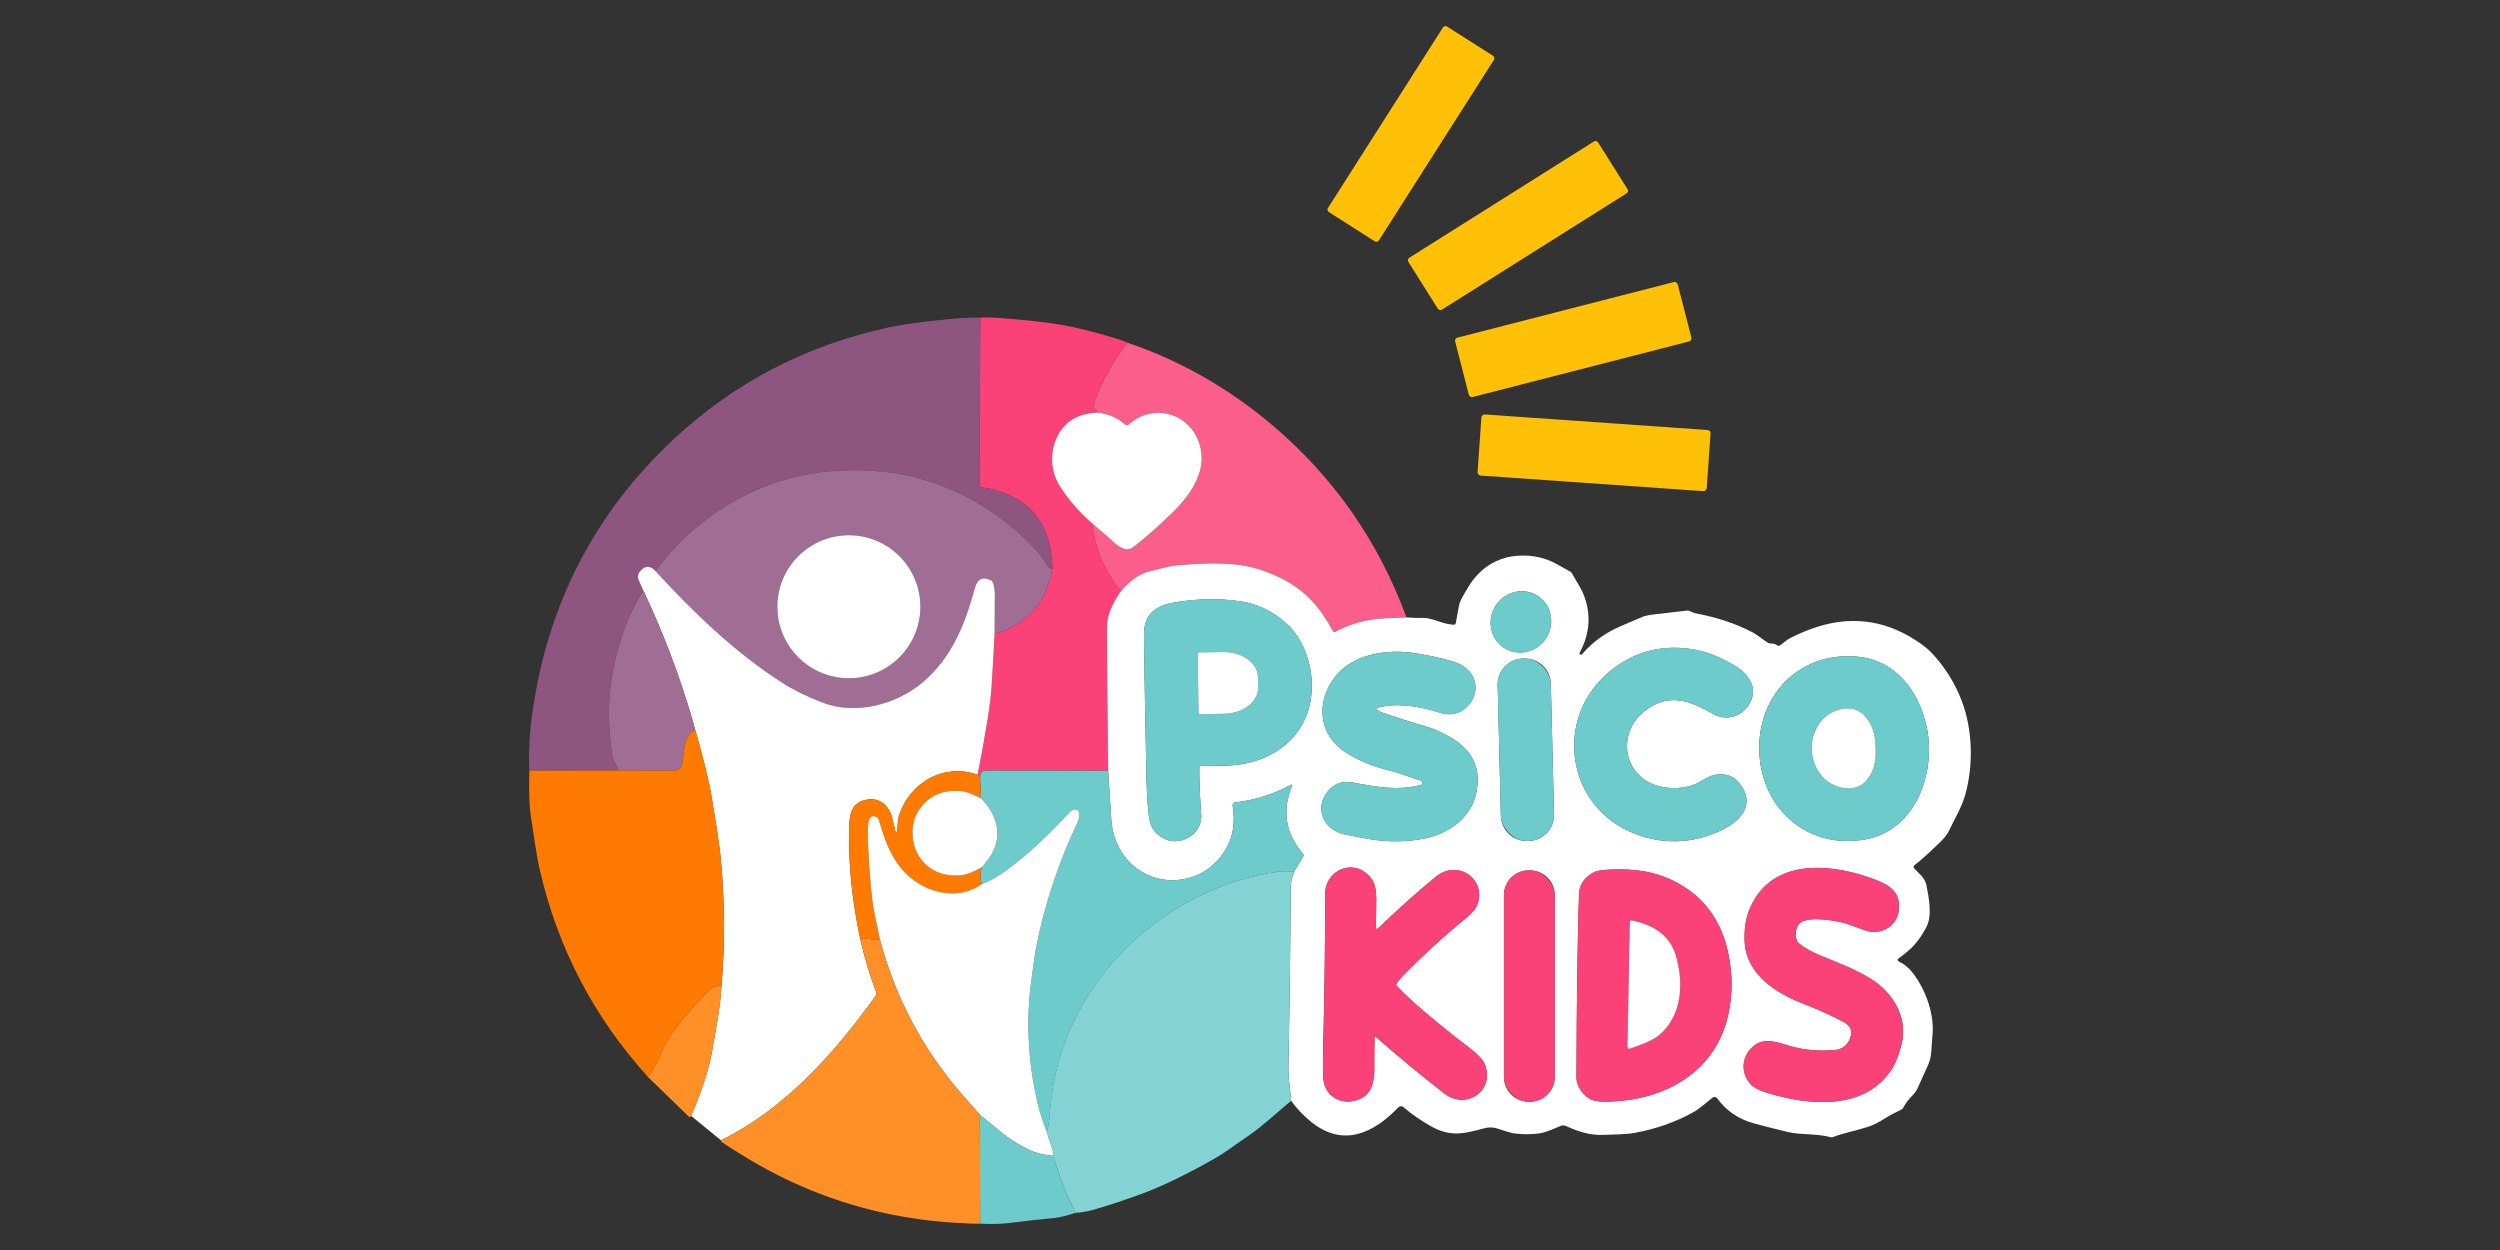
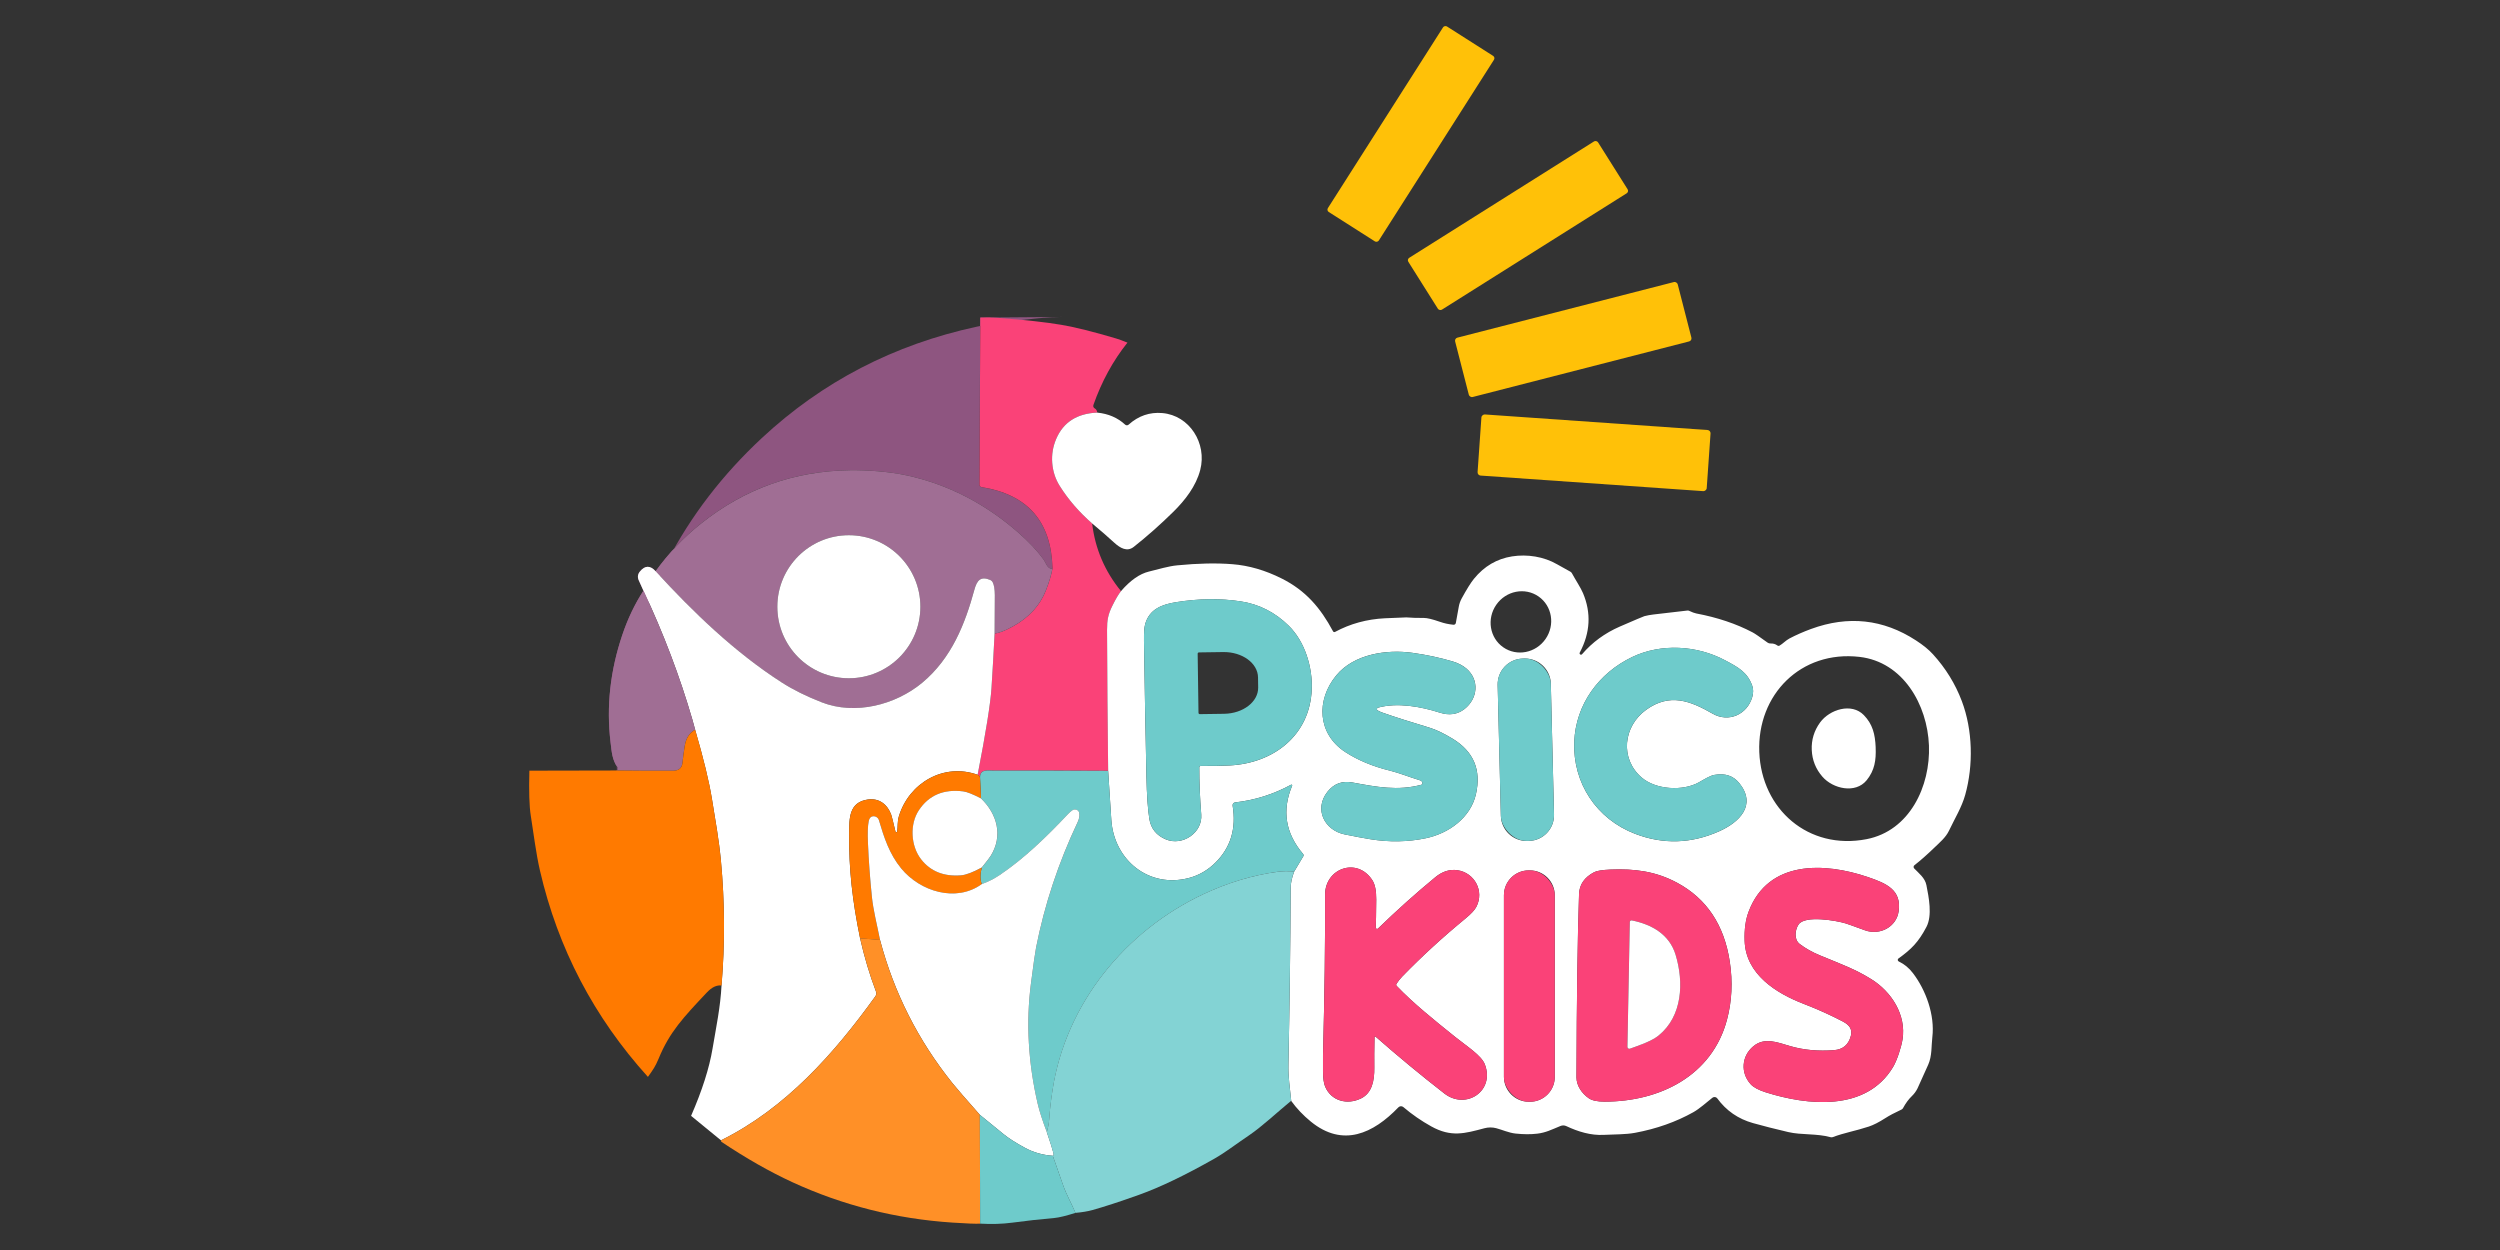
<svg xmlns="http://www.w3.org/2000/svg" id="Capa_1" viewBox="0 0 1080 540">
  <rect x="0" y="0" width="1080" height="540" fill="#333333" stroke="none" />
  <defs>
    <style>      .cls-1 {        fill: #ff7a00;      }      .cls-2 {        fill: #ffc108;      }      .cls-3 {        fill: #fff;      }      .cls-4 {        fill: #83d3d4;      }      .cls-5 {        fill: #fb5e8b;      }      .cls-6 {        fill: #a06e94;      }      .cls-7 {        fill: #8e5580;      }      .cls-8 {        fill: #fa4278;      }      .cls-9 {        fill: #ff9027;      }      .cls-10 {        fill: #6ecbcb;      }    </style>
  </defs>
  <rect class="cls-2" x="562" y="44.82" width="95.03" height="26.08" rx="1.21" ry="1.21" transform="translate(233.23 540.83) rotate(-57.5)" />
  <rect class="cls-2" x="607.34" y="84.19" width="96.85" height="26.48" rx="1.25" ry="1.25" transform="translate(48.94 364.43) rotate(-32.2)" />
  <rect class="cls-2" x="630.02" y="133.44" width="99.27" height="26.48" rx="1.35" ry="1.35" transform="translate(-15.13 173.63) rotate(-14.4)" />
-   <path class="cls-7" d="M423.48,137.2l-.38,72.2c0,.52.37.96.88,1.04,19.95,3.18,30.18,14.88,30.68,35.11-1.1.45-2.25-.61-3.43-3.16-.11-.24-.24-.47-.4-.68-2.84-3.88-6.54-7.81-11.1-11.79-14.34-12.49-30.31-20.67-47.89-24.53-7.69-1.69-17.26-2.35-24.59-2.26-24.11.32-45.57,7.99-64.4,23.03-7.49,5.98-14.03,12.85-19.63,20.61-2.35-2.58-4.61-2.53-6.78.15-.96,1.19-1.11,2.48-.46,3.87.87,1.85,1.53,3.32,1.98,4.4-3.7,5.68-6.74,12.03-9.11,19.05-5.24,15.52-6.95,30.97-5.11,46.34.52,4.3.68,7.63,3.06,11.03.22.32.14.76-.18.98-.03.02-.07.04-.11.06l-.46.2-37.39.08c-.32-8.2.13-16.59,1.35-25.18,6.65-46.96,27.06-86.36,61.21-118.19,26.16-24.38,57.11-40.42,92.85-48.14,3.95-.85,8.43-1.58,13.43-2.18,8.6-1.04,17.24-2.13,25.97-2.05Z" />
+   <path class="cls-7" d="M423.48,137.2l-.38,72.2c0,.52.37.96.88,1.04,19.95,3.18,30.18,14.88,30.68,35.11-1.1.45-2.25-.61-3.43-3.16-.11-.24-.24-.47-.4-.68-2.84-3.88-6.54-7.81-11.1-11.79-14.34-12.49-30.31-20.67-47.89-24.53-7.69-1.69-17.26-2.35-24.59-2.26-24.11.32-45.57,7.99-64.4,23.03-7.49,5.98-14.03,12.85-19.63,20.61-2.35-2.58-4.61-2.53-6.78.15-.96,1.19-1.11,2.48-.46,3.87.87,1.85,1.53,3.32,1.98,4.4-3.7,5.68-6.74,12.03-9.11,19.05-5.24,15.52-6.95,30.97-5.11,46.34.52,4.3.68,7.63,3.06,11.03.22.32.14.76-.18.98-.03.02-.07.04-.11.06c-.32-8.2.13-16.59,1.35-25.18,6.65-46.96,27.06-86.36,61.21-118.19,26.16-24.38,57.11-40.42,92.85-48.14,3.95-.85,8.43-1.58,13.43-2.18,8.6-1.04,17.24-2.13,25.97-2.05Z" />
  <path class="cls-8" d="M487.05,148.03c-6.21,7.78-11.1,16.71-14.66,26.8-.26.72-.06,1.27.6,1.65.59.34.93.92,1.03,1.76-8.74.37-14.66,4.17-17.74,11.38-1.41,3.31-1.99,6.75-1.71,10.33.27,3.64,1.35,6.97,3.24,9.98,3.67,5.84,8.33,11.23,13.99,16.19,1.3,10.92,5.46,20.67,12.48,29.25-1.02,1.23-2.26,3.33-3.72,6.29-1.8,3.63-2.32,6.15-2.31,10.49.08,20.28.25,40.57.48,60.84-16.64-.09-33.13-.12-49.47-.1-2.53,0-6.19-.85-5.87,3.4-.04-.83-.39-1.36-1.05-1.59,3.56-18.32,5.55-30.79,5.98-37.4.52-8.14.97-16.01,1.35-23.6,1.86-.19,4.47-1.21,7.83-3.06,6.99-3.83,11.77-9.04,14.35-15.63,1.44-3.69,2.38-6.85,2.83-9.48-.5-20.23-10.73-31.93-30.68-35.11-.51-.08-.88-.52-.88-1.04l.38-72.2c2.56-.09,5.11-.04,7.67.15,11.7.87,20.84,1.88,27.42,3.01,5.89,1.01,13.71,2.96,23.46,5.85,1.22.36,2.89.97,5.01,1.82Z" />
-   <path class="cls-5" d="M607.58,266.71c-3.38.11-6.47.24-9.29.38-7.78.39-14.95,2.35-21.53,5.9-.31.17-.7.06-.87-.25,0,0,0,0,0,0-5.43-10.14-11.82-17.62-22.18-22.81-7.1-3.56-14.19-5.62-21.27-6.18-6.89-.55-14.83-.38-23.83.49-3.91.38-7.97,1.67-12.25,2.69-4.03.98-8.05,3.79-12.07,8.46-7.02-8.58-11.18-18.33-12.48-29.25,3.7,3.09,6.86,5.84,9.49,8.25,2.68,2.46,5.64,4.14,8.51,1.87,5.72-4.52,11.41-9.56,17.06-15.11,5.16-5.08,9.83-11.11,11.65-18.11,2.99-11.49-4.61-23.57-16.39-24.58-5.46-.47-10.31,1.19-14.54,5-.44.38-1.09.38-1.51,0-3.23-2.98-7.24-4.71-12.04-5.19-.1-.84-.44-1.43-1.03-1.76-.66-.38-.86-.93-.6-1.65,3.56-10.09,8.44-19.03,14.66-26.8,22.97,7.73,44.04,19.91,62.5,35.54,26.59,22.53,45.94,50.24,58.03,83.13Z" />
  <path class="cls-3" d="M474.02,178.25c4.8.48,8.81,2.21,12.04,5.19.42.39,1.08.39,1.51,0,4.23-3.8,9.08-5.47,14.54-5,11.78,1.01,19.38,13.09,16.39,24.58-1.82,6.99-6.49,13.03-11.65,18.11-5.65,5.55-11.34,10.59-17.06,15.11-2.87,2.27-5.82.59-8.51-1.87-2.63-2.42-5.79-5.17-9.49-8.25-5.66-4.95-10.32-10.35-13.99-16.19-1.89-3.01-2.96-6.34-3.24-9.98-.27-3.58.3-7.02,1.71-10.33,3.08-7.21,8.99-11.01,17.74-11.38Z" />
  <rect class="cls-2" x="675.4" y="146" width="26.47" height="99.23" rx="1.39" ry="1.39" transform="translate(445.46 868.92) rotate(-86)" />
  <path class="cls-6" d="M454.67,245.54c-.45,2.63-1.39,5.8-2.83,9.48-2.58,6.59-7.36,11.8-14.35,15.63-3.36,1.85-5.97,2.87-7.83,3.06.07-5.82.1-11.35.09-16.6-.01-2.53-.32-4.4-.93-5.61-.21-.41-.56-.74-.99-.93-4.16-1.78-5.78.1-6.9,4.17-3.96,14.55-9.78,29.67-22.66,40.31-11.42,9.42-28.74,14.02-43.26,8.37-6.7-2.61-12.5-5.5-17.42-8.66-20.21-13.01-38.06-30.18-54.36-47.98,5.59-7.76,12.13-14.63,19.63-20.61,18.83-15.03,40.29-22.71,64.4-23.03,7.32-.1,16.89.57,24.59,2.26,17.59,3.86,33.55,12.04,47.89,24.53,4.57,3.98,8.27,7.91,11.1,11.79.15.21.29.44.4.68,1.18,2.55,2.32,3.6,3.43,3.16ZM397.61,262.11c0-17.07-13.84-30.9-30.9-30.9h0c-17.07,0-30.9,13.84-30.9,30.9h0c0,17.07,13.84,30.9,30.9,30.9s30.9-13.84,30.9-30.9h0Z" />
  <circle class="cls-3" cx="366.71" cy="262.11" r="30.9" />
  <path class="cls-3" d="M557.81,475.53c-.28-2.62-.57-5.25-.86-7.89-.29-2.65-.41-5.29-.35-7.92.52-25.39.85-50.79.98-76.19.01-2.05.52-4.4,1.52-7.04l3.93-6.59c.18-.3.15-.68-.08-.95-7.66-9-9.24-18.84-4.74-29.54.07-.17-.01-.36-.18-.43-.09-.04-.19-.03-.27.01-7.61,4.15-15.68,6.7-24.21,7.65-.66.08-1.14.68-1.06,1.34,0,.02,0,.04,0,.05,1.63,9.86-.83,18.06-7.4,24.59-3.31,3.29-7.13,5.52-11.46,6.66-17.35,4.6-32.38-7.78-33.54-25.06-.45-6.79-.91-13.87-1.37-21.23-.24-20.28-.4-40.56-.48-60.84-.02-4.34.5-6.86,2.31-10.49,1.46-2.96,2.7-5.05,3.72-6.29,4.02-4.66,8.04-7.48,12.07-8.46,4.28-1.03,8.34-2.32,12.25-2.69,9-.88,16.94-1.04,23.83-.49,7.08.56,14.18,2.62,21.27,6.18,10.37,5.19,16.75,12.67,22.18,22.81.17.31.55.43.86.27,0,0,0,0,0,0,6.58-3.55,13.76-5.51,21.53-5.9,2.82-.14,5.91-.27,9.29-.38,2.21.18,4.73.26,7.57.24,1.38-.01,3.65.53,6.81,1.63,2.12.74,3.83,1.08,5.96,1.31.49.05.94-.28,1.03-.77l1.27-7.02c.22-1.26.65-2.47,1.26-3.59,2.18-3.98,3.94-6.81,5.3-8.48,4.41-5.42,9.91-8.65,16.49-9.68,6.48-1.01,13.65.07,19.45,3.43,1.51.88,3.41,1.94,5.7,3.18.28.15.52.38.67.67,1.57,2.91,3.77,6.17,4.8,8.61,3.6,8.54,3.14,17.08-1.38,25.62-.19.28-.12.67.16.86.28.19.67.12.86-.16h0c4.4-5.12,9.83-9.08,16.27-11.89,6.55-2.84,10.09-4.34,10.62-4.5,1.27-.32,2.56-.56,3.86-.71l14.71-1.71c.26-.03.52.01.77.13,1.29.61,2.31.99,3.06,1.13,9.14,1.73,17.25,4.45,24.31,8.16.93.48,3.09,1.96,6.49,4.43.37.27.82.4,1.27.38,1.12-.06,2.11.23,2.98.87.26.19.62.22.91.06,1.35-.75,2.73-2.27,4.3-3.1,2.83-1.49,5.93-2.85,9.29-4.09,16.09-5.91,31.21-4.27,45.35,4.93,3.1,2.01,5.55,4,7.35,5.99,5.5,6.04,9.65,12.78,12.47,20.24,4.72,12.48,5.03,27.69,1.47,40.46-1.5,5.39-4.51,10.23-7.03,15.54-1.39,2.91-3.97,5.04-6.28,7.27-3.23,3.12-6.11,5.66-8.64,7.62-.41.32-.48.91-.16,1.32.02.03.04.05.07.08,1.97,2.06,4.67,4.08,5.27,7.21,1.02,5.19,2.62,13.05.02,18.03-3.42,6.56-6.56,9.69-12.07,13.63-.35.24-.43.72-.18,1.07.08.11.18.19.3.25,2.4,1.14,4.43,2.82,6.1,5.02,5.6,7.32,9.53,18.11,8.39,27.64-.45,3.72-.08,8.1-1.78,11.91-2.93,6.53-4.47,9.94-4.61,10.22-.63,1.27-1.43,2.37-2.4,3.3-1.43,1.36-2.72,3.11-3.88,5.26-.14.26-.37.48-.65.61-2.97,1.38-5.32,2.63-7.04,3.74-2.71,1.74-5.07,2.95-7.08,3.61-5.73,1.89-10.55,2.66-15.57,4.56-.29.11-.61.12-.92.04-6.11-1.68-12.6-.88-18.31-2.22-5.72-1.34-10.8-2.63-15.25-3.88-6.41-1.81-11.54-5.36-15.41-10.66-.48-.66-1.4-.8-2.06-.32-.02.01-.03.02-.05.03-2.52,1.99-5.53,4.73-8.22,6.24-7.49,4.2-15.89,7.17-25.19,8.91-4.15.77-8.62.63-13.5.89-5.57.3-11.03-1.35-16.2-3.78-.79-.38-1.7-.4-2.5-.07-3.99,1.64-6.38,2.89-10.06,3.33-2.81.34-5.94.32-9.4-.05-2.88-.31-5.86-1.67-8.32-2.31-1.67-.44-3.43-.43-5.11.02-8.52,2.28-14.37,3.97-22.96-.8-4.29-2.38-8.31-5.16-12.05-8.34-.63-.54-1.57-.49-2.15.11-10.84,11.28-23.96,17.47-37.83,6.15-3.27-2.67-6.1-5.65-8.5-8.96ZM664.66,257.68c-5.88-4.09-14.06-2.48-18.27,3.58-4.21,6.06-2.86,14.29,3.01,18.37,5.88,4.09,14.06,2.48,18.27-3.58,4.21-6.06,2.86-14.29-3.01-18.37ZM518.64,330.9c4.75.03,8.94-.04,12.56-.22,18.98-.96,34.69-12.98,35.48-32.88.39-9.52-2.94-20.6-9.93-27.46-5.94-5.84-12.88-9.35-20.81-10.55-8.81-1.34-18.11-1.22-27.92.36-5.99.97-11.45,2.95-13.3,9.43-.4,1.4-.57,3.87-.52,7.39.29,19.61.64,39.04,1.05,58.31.17,8.19.59,14.36,1.26,18.5.68,4.19,3.07,7.14,7.17,8.85,7.13,2.98,15.88-2.9,15.26-10.72-.58-7.35-.87-14.17-.85-20.46,0-.3.24-.54.54-.54,0,0,0,0,0,0ZM756.99,301.06c.5-1.75.49-3.35-.02-4.79-2.1-5.89-6-7.97-11.79-11.04-12.14-6.46-27.59-7.36-40.04-1.4-14.58,6.97-24.44,20.58-25.07,36.63-.69,17.78,9.59,33.35,26.31,39.76,12.11,4.64,24.2,4.28,36.28-1.09,8.66-3.86,16.39-11.28,8.71-20.81-2.54-3.16-6.08-4.35-10.63-3.58-2.04.34-4.41,1.88-6.78,3.22-6.93,3.91-18.59,3.24-24.75-2.05-9.49-8.15-8.01-22.14,1.98-29.31,10.15-7.29,19.01-3.85,28.67,1.71,6.94,3.99,14.98.34,17.13-7.23ZM595.16,306.93c-.32-.19-.43-.6-.24-.93.09-.15.24-.27.41-.31,8.37-2.29,18.34-.48,26.64,2.16,4.1,1.31,7.65.8,10.66-1.53,5.8-4.51,6.59-12.55.89-17.47-1.59-1.36-3.59-2.4-6-3.12-5.47-1.62-11.26-2.86-17.36-3.71-11.17-1.57-25.26.55-32.85,9.71-8.91,10.76-8.17,25.35,3.9,33.18,5.42,3.51,11.81,6.18,19.18,7.99,4.03.99,8.77,2.9,13.07,4.2.65.2,1,.62,1.04,1.26.01.31-.19.58-.48.66-10.18,2.71-19.3.96-29.77-.99-4.44-.82-8.04.53-10.8,4.04-5.96,7.59-1.18,16.63,7.43,18.39,4.56.93,8.26,1.62,11.09,2.08,8.23,1.34,16.22,1.2,23.96-.42,10.03-2.1,19.37-8.91,21.68-19.04,2.38-10.46-.99-18.44-10.11-23.97-3.86-2.34-7.2-3.93-10.03-4.78-8.58-2.57-15.32-4.73-20.25-6.48-.79-.28-1.48-.59-2.05-.93ZM760.01,324.88c.96,24.81,21.28,42.48,46.3,37.65,18.69-3.6,27.68-22.92,27-40.48-.68-17.57-11.13-36.12-30.04-38.28-25.31-2.89-44.22,16.3-43.26,41.11ZM669.96,295.35c-.15-6.15-5.26-11.01-11.41-10.86l-.7.02c-6.15.15-11.01,5.26-10.86,11.41h0s1.38,56.52,1.38,56.52c.15,6.15,5.26,11.01,11.41,10.86l.7-.02c6.15-.15,11.01-5.26,10.86-11.41h0s-1.38-56.52-1.38-56.52ZM593.8,448c0-.14.12-.26.26-.26.06,0,.13.02.17.07,9.62,8.45,19.52,16.64,29.72,24.57,9.32,7.25,21.93-1.08,17.49-12.59-1.48-3.84-7.81-7.82-12.75-11.79-9.63-7.73-18.17-14.6-25.33-22.07-.24-.25-.27-.62-.09-.9.77-1.19,1.58-2.22,2.43-3.1,8.47-8.72,17.66-17.16,27.57-25.29,2.28-1.87,3.78-3.5,4.5-4.88,3.55-6.77-.74-14.76-8.2-15.83-3.31-.47-6.47.53-9.48,3-8.38,6.9-16.65,14.31-24.8,22.21-.22.22-.58.21-.8-.01-.11-.11-.17-.27-.16-.42.09-1.99.16-6.02.21-12.08.03-3.78-.53-6.56-1.67-8.34-6.51-10.16-20.48-5.25-20.44,6.28.08,20.1-.22,43.23-.9,69.38-.03.81-.03,3.07,0,6.77.01,3.03.32,5.25.91,6.66,2.64,6.27,9.56,8.1,15.58,5.12,4.64-2.3,5.75-7.56,5.68-13.19-.05-3.57-.02-8,.09-13.29ZM796.18,441.34c2.62,1.38,4.16,3.18,3.38,6.18-.98,3.8-3.4,5.85-7.27,6.15-6.75.52-13.03-.05-18.84-1.73-5.68-1.65-11.18-4.01-16.05.09-5.05,4.23-5.59,11.44-1.1,16.35,1.23,1.35,3.4,2.52,6.49,3.5,18.08,5.73,43.37,8.42,54.98-10.87,1.76-2.93,3.6-8.65,4.14-12.04,1.65-10.51-4.75-20.52-13.47-25.94-7.01-4.35-12.23-6.18-22.13-10.27-3.36-1.38-6.31-3.04-8.83-4.96-2.61-1.99-2-6.21-.49-8.43,2.8-4.11,16.47-1.65,20.34-.46.86.26,3.63,1.26,8.32,2.97,6.41,2.36,13.6-1.41,14.57-8.17,1.33-9.21-5.16-12.05-13.26-14.81-18.73-6.38-43.07-7.46-51.54,14.92-1.33,3.51-1.91,7.71-1.74,12.6.47,14.52,13.7,22.7,25.54,27.26,6.02,2.32,11.68,4.88,16.99,7.66ZM681.03,465.38c0,3.65,2.36,7.03,5.35,9.08,1.43.98,3.72,1.46,6.87,1.45,23.66-.02,46.36-11.07,52.83-35.44,2.12-7.98,2.52-16.3,1.21-24.96-2.42-15.95-10.04-27.36-22.86-34.21-9.13-4.88-18.21-6.09-28.72-5.65-3.53.15-5.88.53-7.03,1.13-4.22,2.22-6.39,5.37-6.53,9.45-.64,18.74-1.01,45.12-1.11,79.14ZM671.66,386.73c0-5.92-4.8-10.72-10.72-10.72h-.52c-5.92,0-10.72,4.8-10.72,10.72h0v78.5c0,5.92,4.8,10.72,10.72,10.72h.52c5.92,0,10.72-4.8,10.72-10.72v-78.5Z" />
  <path class="cls-3" d="M283.24,246.77c16.3,17.8,34.16,34.97,54.36,47.98,4.91,3.16,10.72,6.05,17.42,8.66,14.52,5.65,31.84,1.05,43.26-8.37,12.87-10.64,18.7-25.76,22.66-40.31,1.11-4.07,2.74-5.95,6.9-4.17.43.19.77.52.99.93.61,1.21.92,3.08.93,5.61.01,5.25-.02,10.78-.09,16.6-.38,7.59-.83,15.45-1.35,23.6-.43,6.61-2.42,19.08-5.98,37.4-14.6-5.24-29.62,3.46-34.04,17.97-.68,2.24-.41,4.41-.7,6.53-.04.21-.24.35-.45.32-.15-.03-.27-.13-.31-.28-1.01-4.26-1.61-6.68-1.82-7.25-1.62-4.48-5.22-7.29-10.07-6.62-8.2,1.15-8.09,8.13-8.14,14.65-.12,15.65,1.42,29.12,4.74,45.32,1.81,8.03,4.1,15.7,6.87,23.02.26.69.16,1.46-.27,2.05-17.93,24.9-38.81,48.4-66.69,62.21l-12.91-10.57c4.77-10.93,7.87-20.63,9.28-29.1,1.52-9.05,3.41-17.98,3.87-27.23,1.52-17.97,1.42-36.03-.28-54.17-.79-8.47-2.43-17.65-3.87-26.47-1.22-7.52-3.64-17.46-7.25-29.84-.32-1.26-.72-2.71-1.2-4.36-5.44-18.7-12.49-37.27-21.15-55.71-.45-1.08-1.1-2.54-1.98-4.4-.65-1.39-.49-2.68.46-3.87,2.17-2.68,4.43-2.73,6.78-.15Z" />
-   <ellipse class="cls-10" cx="657.03" cy="268.65" rx="13.37" ry="12.96" transform="translate(61.45 654.85) rotate(-55.2)" />
  <path class="cls-6" d="M300.31,315.25c-2.47,1.32-3.97,3.66-4.51,7.02-.39,2.41-.72,4.84-.98,7.3-.24,2.26-1.62,3.39-4.14,3.4-8.21.03-16.42-.01-24.61-.12l.46-.2c.36-.16.51-.58.35-.94-.02-.04-.04-.08-.06-.11-2.38-3.4-2.54-6.73-3.06-11.03-1.84-15.38-.14-30.82,5.11-46.34,2.37-7.02,5.41-13.37,9.11-19.05,8.66,18.44,15.71,37.01,21.15,55.71.48,1.65.88,3.1,1.2,4.36Z" />
  <path class="cls-10" d="M518.64,330.9c-.3,0-.55.23-.55.53,0,0,0,0,0,0-.01,6.29.27,13.11.85,20.46.62,7.83-8.13,13.71-15.26,10.72-4.1-1.71-6.49-4.66-7.17-8.85-.67-4.15-1.09-10.31-1.26-18.5-.41-19.26-.76-38.7-1.05-58.31-.05-3.53.12-5.99.52-7.39,1.85-6.47,7.31-8.46,13.3-9.43,9.8-1.58,19.11-1.7,27.92-.36,7.93,1.19,14.87,4.71,20.81,10.55,6.98,6.86,10.32,17.94,9.93,27.46-.79,19.9-16.51,31.92-35.48,32.88-3.62.18-7.81.26-12.56.22ZM517.39,282.41l.36,25.54c0,.31.26.56.57.56l10.49-.15c8.22-.11,14.81-5.2,14.72-11.35,0,0,0,0,0,0l-.06-4.38c-.09-6.16-6.82-11.05-15.03-10.94l-10.49.15c-.32,0-.57.27-.56.58h0Z" />
  <path class="cls-10" d="M756.99,301.06c-2.15,7.57-10.19,11.22-17.13,7.23-9.67-5.56-18.52-9.01-28.67-1.71-9.99,7.17-11.47,21.17-1.98,29.31,6.16,5.29,17.82,5.97,24.75,2.05,2.37-1.34,4.74-2.88,6.78-3.22,4.55-.77,8.09.43,10.63,3.58,7.68,9.53-.05,16.95-8.71,20.81-12.08,5.37-24.17,5.74-36.28,1.09-16.72-6.4-27-21.98-26.31-39.76.63-16.05,10.49-29.65,25.07-36.63,12.45-5.96,27.9-5.06,40.04,1.4,5.79,3.07,9.69,5.15,11.79,11.04.51,1.44.52,3.04.02,4.79Z" />
-   <path class="cls-3" d="M517.39,282.41c0-.32.25-.58.56-.58h0l10.49-.15c8.21-.12,14.95,4.78,15.03,10.94l.06,4.38c.09,6.16-6.5,11.24-14.71,11.36,0,0,0,0-.01,0l-10.49.15c-.31,0-.57-.25-.57-.56l-.36-25.54Z" />
  <path class="cls-10" d="M595.16,306.93c.57.34,1.26.65,2.05.93,4.92,1.75,11.67,3.91,20.25,6.48,2.82.85,6.16,2.44,10.03,4.78,9.12,5.52,12.49,13.51,10.11,23.97-2.31,10.13-11.65,16.94-21.68,19.04-7.74,1.62-15.72,1.76-23.96.42-2.84-.46-6.53-1.15-11.09-2.08-8.61-1.75-13.39-10.79-7.43-18.39,2.76-3.51,6.36-4.86,10.8-4.04,10.47,1.95,19.59,3.7,29.77.99.29-.08.5-.35.48-.66-.04-.64-.38-1.06-1.04-1.26-4.3-1.31-9.04-3.22-13.07-4.2-7.37-1.81-13.76-4.48-19.18-7.99-12.07-7.83-12.82-22.42-3.9-33.18,7.58-9.15,21.68-11.28,32.85-9.71,6.1.85,11.89,2.09,17.36,3.71,2.41.72,4.41,1.76,6,3.12,5.7,4.91,4.91,12.95-.89,17.47-3,2.33-6.55,2.84-10.66,1.53-8.3-2.64-18.27-4.45-26.64-2.16-.36.1-.58.47-.48.83.05.17.16.32.31.41Z" />
-   <path class="cls-10" d="M833.32,322.05c.68,17.56-8.31,36.88-27,40.48-25.02,4.82-45.35-12.85-46.3-37.65-.96-24.81,17.95-44,43.26-41.11,18.91,2.16,29.36,20.71,30.04,38.28ZM782.67,324.01c.19,4.38,1.73,8.23,4.62,11.55,4.54,5.22,14.26,7.45,19.09,1.52,3.45-4.24,4.14-8.61,3.89-14.25-.24-5.65-1.3-9.94-5.1-13.87-5.33-5.49-14.81-2.44-18.9,3.15-2.6,3.56-3.8,7.53-3.61,11.91Z" />
  <rect class="cls-10" x="647.67" y="284.48" width="22.98" height="78.81" rx="11.14" ry="11.14" transform="translate(-7.72 16.2) rotate(-1.4)" />
  <path class="cls-3" d="M810.28,322.82c.24,5.64-.45,10.01-3.89,14.25-4.83,5.93-14.55,3.7-19.09-1.52-2.89-3.32-4.43-7.17-4.62-11.55s1.02-8.35,3.61-11.91c4.09-5.59,13.57-8.64,18.9-3.15,3.8,3.93,4.85,8.22,5.1,13.87Z" />
  <path class="cls-1" d="M300.31,315.25c3.61,12.37,6.03,22.32,7.25,29.84,1.43,8.82,3.07,18.01,3.87,26.47,1.7,18.14,1.8,36.2.28,54.17-2.09-.25-4.19.74-6.31,2.98-10.12,10.74-16.17,17.13-20.9,28.69-.66,1.6-1.34,2.95-2.03,4.06-.81,1.29-1.66,2.54-2.57,3.76-23.33-25.81-38.88-55.54-46.65-89.19-1.69-7.31-2.71-15.84-3.97-23.78-.63-3.98-.82-10.42-.59-19.32l37.39-.08c8.2.1,16.4.14,24.61.12,2.52,0,3.9-1.14,4.14-3.4.26-2.46.58-4.9.98-7.3.54-3.36,2.05-5.71,4.51-7.02Z" />
  <path class="cls-10" d="M478.73,333c.46,7.37.91,14.45,1.37,21.23,1.15,17.28,16.19,29.66,33.54,25.06,4.33-1.15,8.15-3.37,11.46-6.66,6.57-6.53,9.03-14.72,7.4-24.59-.11-.66.34-1.28,1-1.39.02,0,.03,0,.05,0,8.52-.95,16.59-3.5,24.21-7.65.16-.08.36-.02.44.14.04.08.05.18.01.27-4.5,10.69-2.92,20.54,4.74,29.54.23.27.26.65.08.95l-3.93,6.59c-2.79-.19-5.2-.15-7.22.13-10.79,1.49-21.45,4.7-31.97,9.64-33.81,15.9-59.38,47.28-65.17,84.49-.73,4.66-1.23,9.04-1.5,13.16-.12,1.79-.56,3.52-1,5.23-1.92-5.05-3.25-9.19-3.99-12.41-4.08-17.67-5.04-34.93-2.89-51.77,1.07-8.31,1.81-13.51,2.22-15.59,3.66-18.53,9.65-36.61,17.98-54.22.64-1.34.87-2.64.68-3.88-.15-1.02-1.14-1.7-2.2-1.51-.29.05-.57.16-.82.33-.57.39-1.19.93-1.84,1.62-9.17,9.73-18.97,19.27-29.73,26.47-2.29,1.53-4.8,2.79-7.53,3.78-.79-2.09-.77-4.5.06-7.22,2.09-2.61,3.37-4.28,3.84-5.03,5.37-8.67,2.77-18.05-4.21-24.8l-.41-8.6c-.32-4.25,3.34-3.4,5.87-3.4,16.35-.03,32.84,0,49.47.1Z" />
  <path class="cls-1" d="M422.34,334.71c.66.23,1.01.76,1.05,1.59l.41,8.6c-3.51-1.82-6.07-2.83-7.7-3.03-8.45-1.05-14.83,1.67-19.13,8.16-4.03,6.08-3.52,15.48,1.02,21.25,4.06,5.16,9.77,7.45,17.16,6.87,2.16-.17,5.18-1.31,9.04-3.42-.83,2.72-.85,5.12-.06,7.22-11.12,8.06-26.61,3.18-34.77-6.72-5.13-6.24-7.48-13.49-9.65-20.86-.37-1.27-1.7-1.99-2.98-1.62,0,0-.01,0-.02,0-.72.22-1.2.88-1.43,2-.41,2.01-.52,5.15-.33,9.41.33,7.63.9,15.41,1.71,23.35.59,5.83,2.3,12.36,3.51,18.55l-8.61-.7c-3.31-16.2-4.85-29.66-4.74-45.32.05-6.52-.06-13.49,8.14-14.65,4.85-.68,8.46,2.14,10.07,6.62.21.57.81,2.98,1.82,7.25.06.21.27.33.48.27.15-.04.25-.16.28-.31.29-2.12.02-4.29.7-6.53,4.42-14.51,19.44-23.21,34.04-17.97Z" />
  <path class="cls-3" d="M423.79,344.9c6.98,6.75,9.58,16.13,4.21,24.8-.46.74-1.74,2.42-3.84,5.03-3.86,2.11-6.87,3.25-9.04,3.42-7.38.58-13.1-1.71-17.16-6.87-4.53-5.77-5.05-15.17-1.02-21.25,4.3-6.49,10.68-9.21,19.13-8.16,1.63.2,4.19,1.21,7.7,3.03Z" />
  <path class="cls-3" d="M452.24,489.13c1.58,4.62,2.53,7.62,2.85,9,.15.65.07,1.04-.26,1.17-4.39-.31-8.44-1.47-12.14-3.49-3.97-2.16-7.02-4.12-9.17-5.88-3.2-2.63-6.61-5.41-10.22-8.33-6.15-6.96-10.1-11.51-11.84-13.68-14.83-18.49-25.26-39.12-31.29-61.88-1.21-6.19-2.92-12.72-3.51-18.55-.81-7.94-1.39-15.72-1.71-23.35-.19-4.26-.08-7.39.33-9.41.23-1.11.71-1.78,1.43-2,1.27-.38,2.61.34,2.99,1.6,0,0,0,.01,0,.02,2.17,7.36,4.51,14.62,9.65,20.86,8.16,9.9,23.65,14.78,34.77,6.72,2.73-.99,5.23-2.25,7.53-3.78,10.76-7.2,20.56-16.74,29.73-26.47.65-.69,1.27-1.23,1.84-1.62.89-.61,2.11-.43,2.71.41.17.23.27.49.31.77.19,1.25-.04,2.54-.68,3.88-8.33,17.61-14.32,35.68-17.98,54.22-.41,2.08-1.15,7.27-2.22,15.59-2.16,16.84-1.19,34.1,2.89,51.77.74,3.22,2.07,7.36,3.99,12.41Z" />
  <path class="cls-8" d="M593.8,448c-.1,5.29-.13,9.72-.09,13.29.08,5.64-1.04,10.9-5.68,13.19-6.02,2.97-12.93,1.14-15.58-5.12-.59-1.41-.9-3.63-.91-6.66-.03-3.7-.03-5.96,0-6.77.68-26.15.98-49.27.9-69.38-.04-11.53,13.93-16.44,20.44-6.28,1.14,1.78,1.69,4.56,1.67,8.34-.05,6.06-.12,10.09-.21,12.08-.01.31.23.58.54.6.16,0,.31-.05.42-.16,8.15-7.9,16.42-15.31,24.8-22.21,3.01-2.47,6.17-3.47,9.48-3,7.46,1.07,11.74,9.06,8.2,15.83-.72,1.38-2.22,3.01-4.5,4.88-9.91,8.14-19.1,16.57-27.57,25.29-.85.88-1.66,1.91-2.43,3.1-.19.28-.15.66.09.9,7.16,7.47,15.7,14.34,25.33,22.07,4.94,3.97,11.27,7.95,12.75,11.79,4.45,11.52-8.17,19.84-17.49,12.59-10.2-7.93-20.1-16.12-29.72-24.57-.11-.1-.27-.09-.37.02-.04.05-.07.11-.07.17Z" />
  <path class="cls-8" d="M799.57,447.52c.77-3-.77-4.8-3.38-6.18-5.31-2.78-10.97-5.34-16.99-7.66-11.84-4.56-25.06-12.74-25.54-27.26-.17-4.9.41-9.1,1.74-12.6,8.48-22.38,32.81-21.3,51.54-14.92,8.1,2.76,14.59,5.6,13.26,14.81-.97,6.75-8.16,10.53-14.57,8.17-4.69-1.72-7.46-2.71-8.32-2.97-3.87-1.18-17.54-3.64-20.34.46-1.5,2.22-2.11,6.44.49,8.43,2.53,1.92,5.47,3.58,8.83,4.96,9.91,4.09,15.12,5.92,22.13,10.27,8.73,5.42,15.12,15.43,13.47,25.94-.53,3.39-2.37,9.12-4.14,12.04-11.61,19.29-36.91,16.6-54.98,10.87-3.09-.98-5.26-2.15-6.49-3.5-4.49-4.91-3.94-12.12,1.1-16.35,4.87-4.1,10.37-1.73,16.05-.09,5.81,1.68,12.09,2.26,18.84,1.73,3.86-.3,6.28-2.35,7.27-6.15Z" />
  <path class="cls-8" d="M686.37,474.46c-2.98-2.04-5.36-5.42-5.35-9.08.1-34.02.47-60.4,1.11-79.14.14-4.08,2.31-7.23,6.53-9.45,1.16-.61,3.5-.98,7.03-1.13,10.51-.45,19.6.77,28.72,5.65,12.82,6.86,20.44,18.26,22.86,34.21,1.31,8.67.91,16.99-1.21,24.96-6.47,24.36-29.18,35.42-52.83,35.44-3.15,0-5.43-.48-6.87-1.45ZM703.04,452.26c0,.45.36.82.81.82.1,0,.19-.01.28-.05,3.89-1.39,9.35-3.22,12.38-5.69,10.36-8.42,10.95-22.98,7.35-34.84-2.69-8.92-10.38-13.16-18.93-14.89-.39-.08-.77.17-.85.56,0,.04-.01.09-.01.13l-1.04,53.96Z" />
  <path class="cls-4" d="M559.09,376.48c-1,2.64-1.51,4.99-1.52,7.04-.13,25.4-.46,50.8-.98,76.19-.06,2.63.06,5.28.35,7.92.3,2.64.58,5.27.86,7.89-6.06,4.98-12.67,11.21-18.22,14.95-5.79,3.9-10.26,7.42-14.99,10.09-12.7,7.19-23.52,12.38-32.44,15.57-8.29,2.96-15.04,5.17-20.28,6.63-1.94.54-4.36.94-7.27,1.2-1.7-4.06-3.94-7.92-5.33-11.92-1.49-4.27-2.97-8.51-4.47-12.74.33-.14.42-.53.26-1.17-.32-1.38-1.27-4.38-2.85-9,.44-1.71.88-3.44,1-5.23.27-4.12.77-8.51,1.5-13.16,5.79-37.21,31.37-68.59,65.17-84.49,10.52-4.94,21.18-8.15,31.97-9.64,2.02-.28,4.43-.32,7.22-.13Z" />
  <rect class="cls-8" x="649.69" y="376.01" width="21.97" height="99.95" rx="10.72" ry="10.72" />
  <path class="cls-3" d="M703.04,452.26l1.04-53.96c0-.4.34-.71.73-.7.04,0,.09,0,.13.01,8.54,1.73,16.24,5.97,18.93,14.89,3.59,11.87,3,26.43-7.35,34.84-3.03,2.47-8.49,4.29-12.38,5.69-.43.15-.9-.07-1.05-.5-.03-.09-.05-.18-.05-.28Z" />
  <path class="cls-9" d="M380.16,406.05c6.03,22.76,16.46,43.39,31.29,61.88,1.74,2.16,5.68,6.72,11.84,13.68l.14,47.01c-1.85.1-5.84-.05-11.99-.46-24.33-1.61-47.39-7.43-69.17-17.47-9.73-4.49-19.91-10.28-30.55-17.38-.14-.1-.23-.25-.24-.43,0-.08,0-.16,0-.26,27.88-13.81,48.76-37.31,66.69-62.21.43-.59.53-1.37.27-2.05-2.77-7.32-5.06-14.99-6.87-23.02l8.61.7Z" />
-   <path class="cls-9" d="M311.71,425.73c-.46,9.25-2.35,18.18-3.87,27.23-1.41,8.47-4.51,18.17-9.28,29.1,0,.38-.22.53-.69.44-.15-.03-.29-.1-.4-.2l-17.57-17.07c.9-1.22,1.76-2.47,2.57-3.76.7-1.1,1.38-2.46,2.03-4.06,4.74-11.57,10.78-17.95,20.9-28.69,2.11-2.24,4.21-3.24,6.31-2.98Z" />
  <path class="cls-10" d="M454.82,499.3c1.49,4.22,2.98,8.47,4.47,12.74,1.39,4,3.63,7.87,5.33,11.92-4.16,1.3-7.15,2.03-8.97,2.19-6.15.54-12.27,1.22-18.38,2.04-4.27.57-8.88.71-13.84.42l-.14-47.01c3.61,2.93,7.02,5.7,10.22,8.33,2.15,1.76,5.21,3.72,9.17,5.88,3.7,2.01,7.75,3.18,12.14,3.49Z" />
</svg>